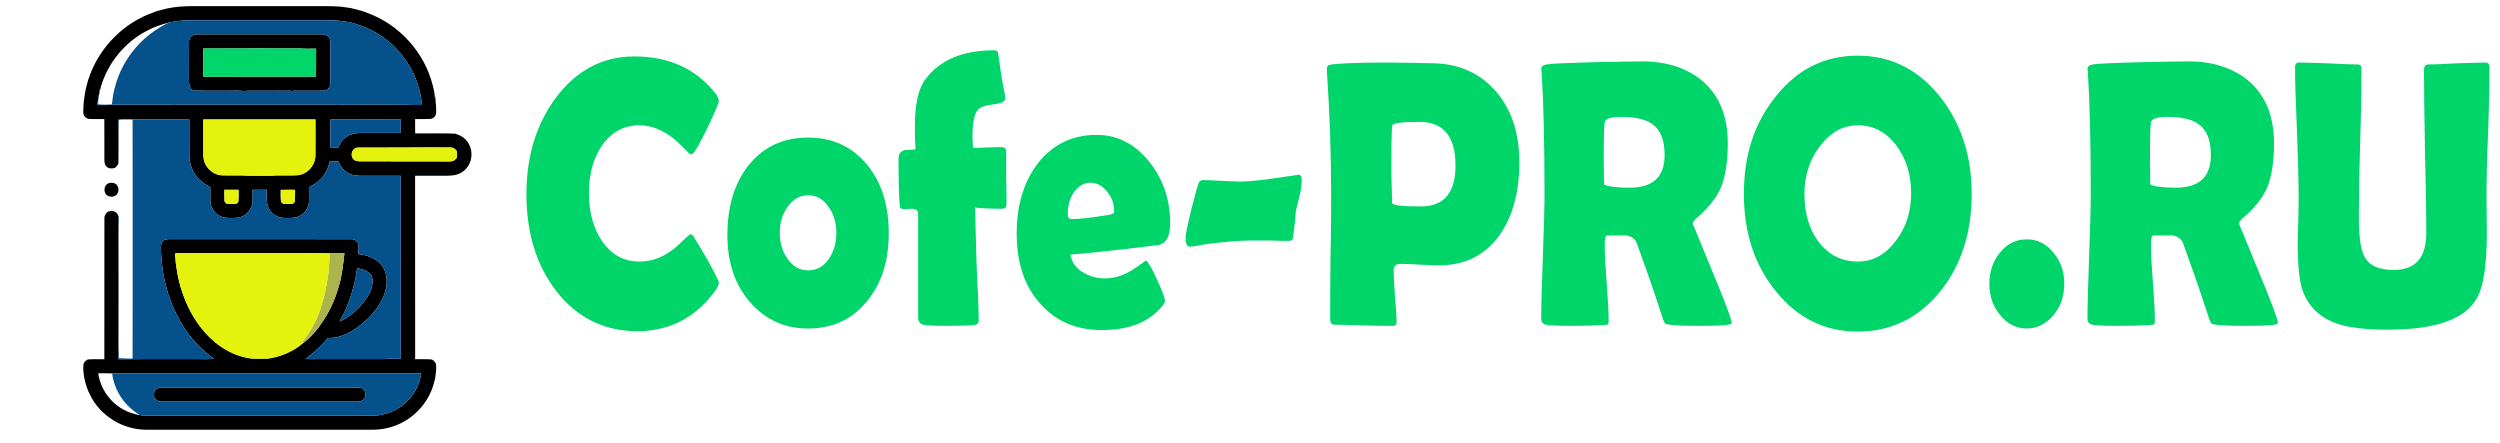
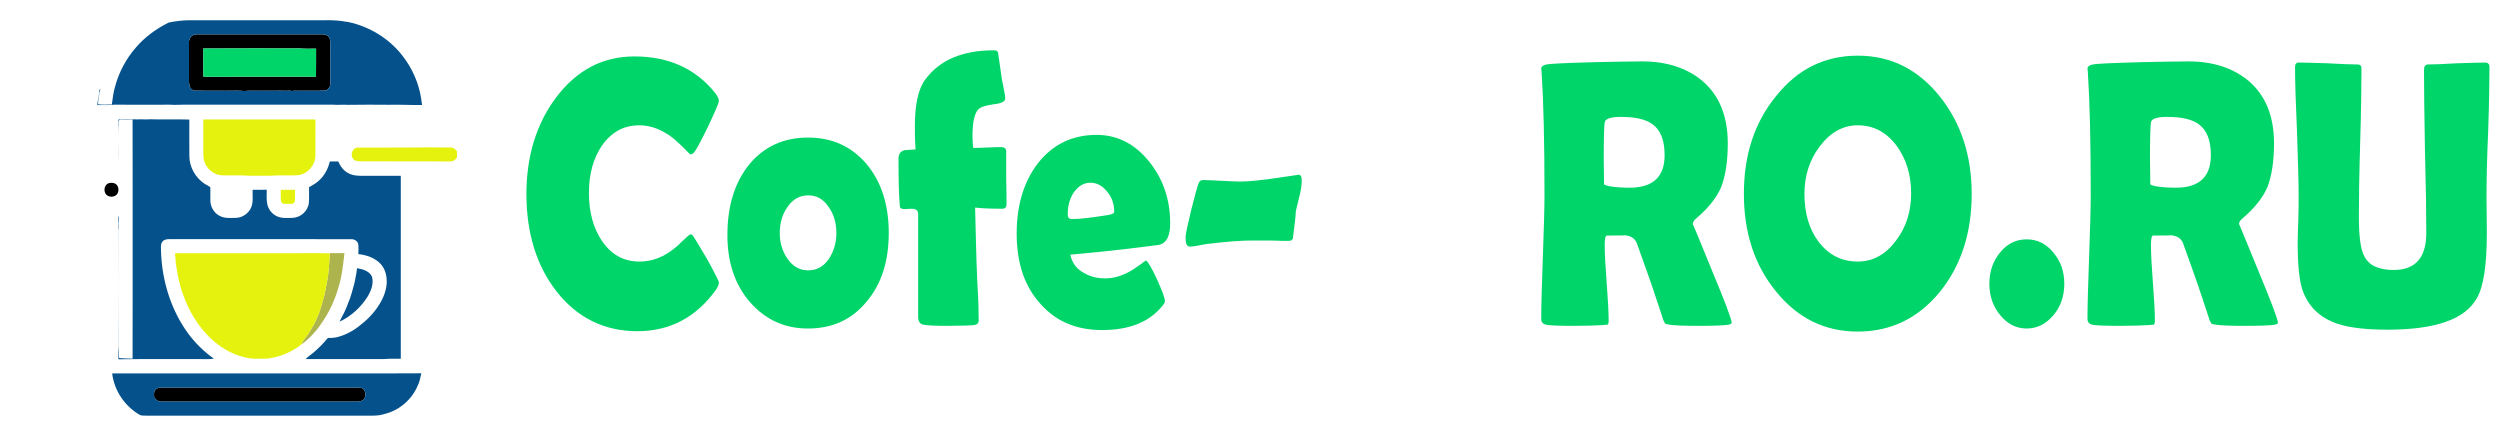
<svg xmlns="http://www.w3.org/2000/svg" width="100%" height="100%" viewBox="0 0 576 102" version="1.1" xml:space="preserve" style="fill-rule:evenodd;clip-rule:evenodd;stroke-linejoin:round;stroke-miterlimit:2;">
  <g transform="matrix(1.047,0,0,1,-8.341,16)">
    <g id="Слой7">
      <g transform="matrix(1.075,0,0,1.316,-2.487,-6.508)">
        <g transform="matrix(67,0,0,67,115.675,49.633)">
          <path d="M0.615,-0.11C0.615,-0.105 0.612,-0.098 0.605,-0.09C0.545,-0.019 0.465,0.017 0.366,0.017C0.265,0.017 0.182,-0.018 0.119,-0.087C0.058,-0.154 0.027,-0.239 0.027,-0.341C0.027,-0.44 0.057,-0.524 0.117,-0.593C0.18,-0.665 0.26,-0.701 0.357,-0.701C0.462,-0.701 0.545,-0.669 0.605,-0.604C0.611,-0.597 0.615,-0.59 0.615,-0.585C0.615,-0.579 0.603,-0.556 0.581,-0.516C0.558,-0.476 0.544,-0.454 0.538,-0.449C0.535,-0.447 0.532,-0.445 0.528,-0.445C0.527,-0.445 0.519,-0.452 0.504,-0.465C0.486,-0.48 0.469,-0.493 0.452,-0.501C0.426,-0.514 0.4,-0.521 0.372,-0.521C0.324,-0.521 0.286,-0.503 0.257,-0.467C0.231,-0.434 0.218,-0.393 0.218,-0.344C0.218,-0.295 0.231,-0.253 0.257,-0.22C0.286,-0.183 0.324,-0.165 0.372,-0.165C0.4,-0.165 0.427,-0.171 0.453,-0.184C0.469,-0.192 0.486,-0.203 0.503,-0.218C0.518,-0.23 0.526,-0.236 0.527,-0.236C0.531,-0.236 0.534,-0.235 0.537,-0.231C0.542,-0.225 0.556,-0.205 0.58,-0.17C0.603,-0.134 0.615,-0.114 0.615,-0.11Z" style="fill:rgb(0,213,106);fill-rule:nonzero;" />
        </g>
        <g transform="matrix(67,0,0,67,157.419,49.633)">
          <path d="M0.511,-0.24C0.511,-0.166 0.489,-0.106 0.443,-0.06C0.398,-0.013 0.338,0.01 0.264,0.01C0.193,0.01 0.134,-0.013 0.087,-0.059C0.041,-0.104 0.018,-0.163 0.018,-0.234C0.018,-0.31 0.04,-0.371 0.084,-0.418C0.129,-0.465 0.189,-0.489 0.264,-0.489C0.338,-0.489 0.397,-0.466 0.443,-0.42C0.488,-0.374 0.511,-0.314 0.511,-0.24ZM0.351,-0.24C0.351,-0.266 0.343,-0.289 0.327,-0.308C0.311,-0.328 0.291,-0.338 0.265,-0.338C0.239,-0.338 0.218,-0.328 0.202,-0.308C0.186,-0.289 0.178,-0.266 0.178,-0.24C0.178,-0.214 0.186,-0.191 0.202,-0.172C0.218,-0.152 0.239,-0.142 0.265,-0.142C0.291,-0.142 0.312,-0.152 0.328,-0.172C0.343,-0.191 0.351,-0.214 0.351,-0.24Z" style="fill:rgb(0,213,106);fill-rule:nonzero;" />
        </g>
        <g transform="matrix(67,0,0,67,192.85,49.633)">
          <path d="M0.342,-0.315C0.342,-0.307 0.338,-0.303 0.329,-0.303C0.294,-0.303 0.266,-0.304 0.246,-0.306C0.247,-0.282 0.248,-0.248 0.249,-0.204C0.249,-0.186 0.251,-0.153 0.253,-0.107C0.256,-0.066 0.257,-0.034 0.257,-0.011C0.257,-0.004 0.252,-0 0.243,0.001C0.232,0.002 0.204,0.003 0.16,0.003C0.123,0.003 0.099,0.002 0.088,-0C0.077,-0.002 0.072,-0.009 0.072,-0.02L0.072,-0.289C0.072,-0.299 0.065,-0.303 0.052,-0.303L0.03,-0.302C0.021,-0.302 0.016,-0.305 0.016,-0.31C0.013,-0.338 0.012,-0.38 0.012,-0.434C0.012,-0.446 0.018,-0.453 0.03,-0.456C0.041,-0.457 0.053,-0.457 0.064,-0.458C0.062,-0.484 0.062,-0.504 0.062,-0.519C0.062,-0.575 0.072,-0.616 0.094,-0.641C0.138,-0.692 0.208,-0.717 0.304,-0.717C0.311,-0.717 0.315,-0.715 0.316,-0.711C0.319,-0.696 0.322,-0.675 0.327,-0.646C0.327,-0.643 0.33,-0.634 0.333,-0.619C0.336,-0.607 0.338,-0.597 0.338,-0.591C0.338,-0.583 0.326,-0.578 0.303,-0.576C0.277,-0.573 0.26,-0.568 0.254,-0.561C0.243,-0.549 0.238,-0.526 0.238,-0.492C0.238,-0.481 0.239,-0.471 0.24,-0.462C0.249,-0.462 0.264,-0.462 0.283,-0.463C0.302,-0.464 0.316,-0.464 0.326,-0.464C0.336,-0.464 0.341,-0.46 0.341,-0.453C0.341,-0.438 0.341,-0.415 0.341,-0.384C0.342,-0.353 0.342,-0.33 0.342,-0.315Z" style="fill:rgb(0,213,106);fill-rule:nonzero;" />
        </g>
        <g transform="matrix(67,0,0,67,216.502,49.633)">
          <path d="M0.489,-0.265C0.489,-0.232 0.478,-0.214 0.457,-0.209C0.453,-0.208 0.42,-0.205 0.356,-0.198C0.318,-0.194 0.26,-0.189 0.184,-0.183C0.189,-0.162 0.202,-0.146 0.226,-0.135C0.244,-0.126 0.266,-0.121 0.29,-0.121C0.319,-0.121 0.348,-0.129 0.377,-0.145C0.39,-0.152 0.402,-0.16 0.415,-0.168C0.421,-0.165 0.433,-0.148 0.449,-0.118C0.465,-0.088 0.473,-0.069 0.473,-0.061C0.473,-0.059 0.471,-0.055 0.466,-0.05C0.426,-0.007 0.364,0.014 0.281,0.014C0.203,0.014 0.141,-0.008 0.093,-0.054C0.044,-0.1 0.02,-0.161 0.02,-0.238C0.02,-0.313 0.042,-0.374 0.085,-0.422C0.13,-0.471 0.19,-0.496 0.264,-0.496C0.327,-0.496 0.38,-0.473 0.423,-0.428C0.467,-0.382 0.489,-0.328 0.489,-0.265ZM0.318,-0.295C0.318,-0.315 0.311,-0.333 0.296,-0.348C0.282,-0.363 0.265,-0.371 0.245,-0.371C0.225,-0.371 0.208,-0.362 0.194,-0.345C0.182,-0.329 0.176,-0.311 0.176,-0.289C0.176,-0.28 0.18,-0.276 0.189,-0.276C0.214,-0.276 0.251,-0.28 0.302,-0.287C0.313,-0.289 0.318,-0.291 0.318,-0.295Z" style="fill:rgb(0,213,106);fill-rule:nonzero;" />
        </g>
        <g transform="matrix(67,0,0,67,250.068,49.633)">
          <path d="M0.39,-0.376C0.39,-0.366 0.388,-0.353 0.383,-0.336C0.379,-0.323 0.376,-0.31 0.372,-0.297C0.371,-0.281 0.368,-0.257 0.363,-0.226C0.362,-0.222 0.358,-0.219 0.351,-0.219C0.339,-0.219 0.32,-0.219 0.295,-0.22C0.27,-0.22 0.251,-0.22 0.239,-0.22C0.205,-0.22 0.159,-0.217 0.101,-0.211C0.098,-0.211 0.089,-0.209 0.075,-0.207C0.063,-0.205 0.054,-0.204 0.048,-0.204C0.039,-0.204 0.035,-0.212 0.035,-0.228C0.035,-0.236 0.041,-0.26 0.052,-0.299C0.063,-0.336 0.07,-0.359 0.075,-0.37C0.077,-0.375 0.082,-0.378 0.088,-0.378C0.101,-0.378 0.12,-0.377 0.145,-0.376C0.17,-0.375 0.189,-0.374 0.202,-0.374C0.229,-0.374 0.273,-0.378 0.334,-0.386C0.367,-0.39 0.382,-0.392 0.38,-0.392C0.387,-0.392 0.39,-0.387 0.39,-0.376Z" style="fill:rgb(0,213,106);fill-rule:nonzero;" />
        </g>
        <g transform="matrix(67,0,0,67,278.53,49.633)">
-           <path d="M0.63,-0.424C0.63,-0.345 0.609,-0.281 0.568,-0.232C0.524,-0.181 0.463,-0.155 0.385,-0.155C0.372,-0.155 0.352,-0.156 0.326,-0.157C0.3,-0.158 0.28,-0.159 0.267,-0.159C0.253,-0.159 0.246,-0.153 0.246,-0.141C0.246,-0.126 0.248,-0.104 0.25,-0.074C0.253,-0.045 0.255,-0.022 0.255,-0.008C0.255,-0 0.251,0.003 0.245,0.003C0.225,0.003 0.195,0.003 0.155,0.002C0.116,0.001 0.086,-0 0.066,-0C0.056,-0 0.052,-0.005 0.052,-0.014C0.052,-0.05 0.052,-0.105 0.053,-0.177C0.055,-0.249 0.055,-0.304 0.055,-0.34C0.055,-0.442 0.051,-0.549 0.042,-0.662L0.042,-0.669C0.041,-0.675 0.046,-0.679 0.056,-0.68C0.082,-0.683 0.138,-0.685 0.224,-0.685C0.275,-0.685 0.324,-0.684 0.371,-0.683C0.448,-0.681 0.51,-0.657 0.558,-0.61C0.606,-0.563 0.63,-0.501 0.63,-0.424ZM0.435,-0.416C0.435,-0.492 0.398,-0.53 0.324,-0.53C0.272,-0.53 0.245,-0.527 0.242,-0.521C0.24,-0.517 0.239,-0.479 0.239,-0.408C0.239,-0.398 0.239,-0.383 0.24,-0.364C0.241,-0.344 0.241,-0.329 0.241,-0.319C0.241,-0.312 0.271,-0.309 0.329,-0.309C0.4,-0.309 0.435,-0.345 0.435,-0.416Z" style="fill:rgb(0,213,106);fill-rule:nonzero;" />
-         </g>
+           </g>
        <g transform="matrix(67,0,0,67,322.204,49.633)">
          <path d="M0.627,-0.005C0.627,-0.003 0.624,-0.001 0.617,-0C0.605,0.002 0.574,0.003 0.524,0.003C0.481,0.003 0.452,0.002 0.437,-0C0.43,-0.001 0.426,-0.002 0.425,-0.002C0.423,-0.003 0.421,-0.007 0.418,-0.012C0.413,-0.025 0.406,-0.044 0.396,-0.069C0.384,-0.101 0.364,-0.149 0.337,-0.213C0.331,-0.226 0.318,-0.233 0.296,-0.234C0.306,-0.233 0.289,-0.233 0.246,-0.233C0.241,-0.233 0.239,-0.225 0.239,-0.208C0.239,-0.186 0.241,-0.153 0.245,-0.109C0.249,-0.065 0.251,-0.032 0.251,-0.01C0.251,-0.004 0.25,-0.001 0.247,-0C0.242,0 0.237,0.001 0.233,0.001C0.214,0.002 0.184,0.003 0.143,0.003C0.097,0.003 0.069,0.002 0.059,-0C0.05,-0.002 0.045,-0.007 0.045,-0.015C0.045,-0.051 0.047,-0.105 0.05,-0.177C0.053,-0.25 0.055,-0.304 0.055,-0.34C0.055,-0.478 0.052,-0.585 0.046,-0.662L0.045,-0.669C0.045,-0.674 0.05,-0.678 0.061,-0.68C0.071,-0.682 0.121,-0.684 0.21,-0.686C0.27,-0.687 0.318,-0.688 0.354,-0.688C0.428,-0.688 0.489,-0.671 0.536,-0.638C0.589,-0.6 0.615,-0.545 0.615,-0.474C0.615,-0.427 0.608,-0.389 0.595,-0.36C0.581,-0.332 0.556,-0.305 0.519,-0.278C0.512,-0.273 0.508,-0.268 0.508,-0.263C0.508,-0.264 0.528,-0.223 0.567,-0.141C0.607,-0.059 0.627,-0.013 0.627,-0.005ZM0.422,-0.443C0.422,-0.483 0.409,-0.51 0.383,-0.525C0.363,-0.537 0.331,-0.543 0.288,-0.543C0.257,-0.543 0.241,-0.538 0.239,-0.529C0.237,-0.518 0.236,-0.486 0.236,-0.433L0.237,-0.367C0.237,-0.366 0.242,-0.364 0.252,-0.362C0.272,-0.359 0.293,-0.358 0.315,-0.358C0.386,-0.358 0.422,-0.386 0.422,-0.443Z" style="fill:rgb(0,213,106);fill-rule:nonzero;" />
        </g>
        <g transform="matrix(67,0,0,67,364.897,49.633)">
          <path d="M0.723,-0.342C0.723,-0.24 0.691,-0.155 0.626,-0.086C0.56,-0.017 0.476,0.018 0.375,0.018C0.274,0.018 0.191,-0.017 0.125,-0.087C0.059,-0.156 0.027,-0.241 0.027,-0.342C0.027,-0.443 0.059,-0.528 0.125,-0.597C0.191,-0.668 0.274,-0.703 0.375,-0.703C0.475,-0.703 0.558,-0.668 0.625,-0.597C0.69,-0.528 0.723,-0.442 0.723,-0.342ZM0.538,-0.343C0.538,-0.392 0.523,-0.433 0.494,-0.467C0.463,-0.503 0.423,-0.521 0.375,-0.521C0.329,-0.521 0.29,-0.502 0.258,-0.465C0.227,-0.43 0.212,-0.388 0.212,-0.342C0.212,-0.292 0.226,-0.25 0.255,-0.217C0.286,-0.182 0.326,-0.165 0.375,-0.165C0.421,-0.165 0.46,-0.183 0.492,-0.22C0.523,-0.255 0.538,-0.296 0.538,-0.343Z" style="fill:rgb(0,213,106);fill-rule:nonzero;" />
        </g>
        <g transform="matrix(67,0,0,67,415.212,49.633)">
          <path d="M0.255,-0.107C0.255,-0.075 0.244,-0.047 0.221,-0.024C0.199,-0.002 0.172,0.01 0.14,0.01C0.108,0.01 0.081,-0.002 0.059,-0.025C0.037,-0.048 0.026,-0.075 0.026,-0.107C0.026,-0.139 0.037,-0.166 0.059,-0.189C0.081,-0.212 0.108,-0.223 0.14,-0.223C0.172,-0.223 0.199,-0.212 0.221,-0.189C0.244,-0.166 0.255,-0.139 0.255,-0.107Z" style="fill:rgb(0,213,106);fill-rule:nonzero;" />
        </g>
        <g transform="matrix(67,0,0,67,434.023,49.633)">
          <path d="M0.627,-0.005C0.627,-0.003 0.624,-0.001 0.617,-0C0.605,0.002 0.574,0.003 0.524,0.003C0.481,0.003 0.452,0.002 0.437,-0C0.43,-0.001 0.426,-0.002 0.425,-0.002C0.423,-0.003 0.421,-0.007 0.418,-0.012C0.413,-0.025 0.406,-0.044 0.396,-0.069C0.384,-0.101 0.364,-0.149 0.337,-0.213C0.331,-0.226 0.318,-0.233 0.296,-0.234C0.306,-0.233 0.289,-0.233 0.246,-0.233C0.241,-0.233 0.239,-0.225 0.239,-0.208C0.239,-0.186 0.241,-0.153 0.245,-0.109C0.249,-0.065 0.251,-0.032 0.251,-0.01C0.251,-0.004 0.25,-0.001 0.247,-0C0.242,0 0.237,0.001 0.233,0.001C0.214,0.002 0.184,0.003 0.143,0.003C0.097,0.003 0.069,0.002 0.059,-0C0.05,-0.002 0.045,-0.007 0.045,-0.015C0.045,-0.051 0.047,-0.105 0.05,-0.177C0.053,-0.25 0.055,-0.304 0.055,-0.34C0.055,-0.478 0.052,-0.585 0.046,-0.662L0.045,-0.669C0.045,-0.674 0.05,-0.678 0.061,-0.68C0.071,-0.682 0.121,-0.684 0.21,-0.686C0.27,-0.687 0.318,-0.688 0.354,-0.688C0.428,-0.688 0.489,-0.671 0.536,-0.638C0.589,-0.6 0.615,-0.545 0.615,-0.474C0.615,-0.427 0.608,-0.389 0.595,-0.36C0.581,-0.332 0.556,-0.305 0.519,-0.278C0.512,-0.273 0.508,-0.268 0.508,-0.263C0.508,-0.264 0.528,-0.223 0.567,-0.141C0.607,-0.059 0.627,-0.013 0.627,-0.005ZM0.422,-0.443C0.422,-0.483 0.409,-0.51 0.383,-0.525C0.363,-0.537 0.331,-0.543 0.288,-0.543C0.257,-0.543 0.241,-0.538 0.239,-0.529C0.237,-0.518 0.236,-0.486 0.236,-0.433L0.237,-0.367C0.237,-0.366 0.242,-0.364 0.252,-0.362C0.272,-0.359 0.293,-0.358 0.315,-0.358C0.386,-0.358 0.422,-0.386 0.422,-0.443Z" style="fill:rgb(0,213,106);fill-rule:nonzero;" />
        </g>
        <g transform="matrix(67,0,0,67,476.716,49.633)">
          <path d="M0.628,-0.24C0.628,-0.157 0.618,-0.1 0.598,-0.07C0.562,-0.014 0.471,0.013 0.325,0.013C0.259,0.013 0.209,0.008 0.173,-0.002C0.117,-0.018 0.08,-0.049 0.063,-0.095C0.055,-0.118 0.05,-0.158 0.05,-0.215C0.05,-0.229 0.051,-0.249 0.052,-0.275C0.053,-0.301 0.053,-0.321 0.053,-0.334C0.053,-0.372 0.051,-0.428 0.048,-0.504C0.044,-0.579 0.042,-0.636 0.042,-0.673C0.042,-0.681 0.046,-0.685 0.053,-0.685C0.073,-0.685 0.103,-0.684 0.143,-0.683C0.183,-0.681 0.213,-0.68 0.233,-0.68C0.241,-0.68 0.245,-0.677 0.245,-0.669C0.245,-0.626 0.244,-0.562 0.241,-0.476C0.238,-0.391 0.237,-0.326 0.237,-0.283C0.237,-0.232 0.242,-0.198 0.253,-0.18C0.267,-0.155 0.297,-0.143 0.343,-0.143C0.41,-0.143 0.443,-0.175 0.443,-0.24C0.443,-0.287 0.442,-0.358 0.439,-0.453C0.437,-0.547 0.436,-0.618 0.436,-0.665C0.436,-0.675 0.44,-0.68 0.448,-0.68C0.467,-0.68 0.496,-0.681 0.535,-0.683C0.574,-0.684 0.603,-0.685 0.622,-0.685C0.632,-0.685 0.636,-0.681 0.636,-0.673C0.636,-0.636 0.635,-0.579 0.632,-0.504C0.628,-0.428 0.627,-0.372 0.627,-0.334L0.628,-0.24Z" style="fill:rgb(0,213,106);fill-rule:nonzero;" />
        </g>
      </g>
    </g>
  </g>
  <g transform="matrix(0.16,0,0,0.16,-32.091,-0.184)">
-     <path d="M442.07,13.17C453.54,10.82 465.24,9.97 476.94,9.99C534.96,10.01 592.98,10 651,10C664.61,10.05 678.25,9.7 691.84,10.77C696.61,11.41 701.34,12.31 706.14,12.81C707.44,13.22 708.75,13.55 710.08,13.89C715.02,15.36 720.16,16.13 724.97,18.03C725.49,18.2 726.52,18.55 727.04,18.73C728.02,19.14 729.02,19.54 730.02,19.94C775.64,36.56 811.79,76.73 823.66,123.79C825.06,129.76 826.95,135.75 826.58,141.97C826.75,141 826.93,140.03 827.14,139.07C827.81,147.36 829.04,155.65 828.58,164C828.2,168.54 824.18,172.4 819.58,172.46C812.52,172.79 805.45,172.52 798.39,172.59C798.34,179.48 798.24,186.37 798.45,193.26C817.65,193.43 836.88,192.79 856.07,193.63C863.33,195.81 870.42,199.75 874.47,206.39C880.85,215.95 881.24,229.15 875.42,239.05C871.23,246.58 863.39,251.95 854.91,253.35C851.61,253.7 848.32,254.2 845.01,254.2C829.44,254.18 813.87,254.16 798.31,254.21C798.42,342.29 798.26,430.37 798.39,518.45C806.31,518.53 814.24,518.17 822.15,518.73C825.78,520.36 828.72,523.8 828.66,527.94C828.63,531.95 828.81,536.05 827.87,539.98C827.6,542 827.41,544.04 827.19,546.08C826.76,547.39 826.41,548.73 826.09,550.07C818.9,582.13 792.65,608.92 760.79,616.86C752.1,619.35 743,620.04 733.99,620C626.33,619.96 518.66,620.07 411,619.95C377.61,620 345.02,600.06 330.37,569.98C326.33,562.45 323.85,554.2 322.04,545.88C320.96,539.31 319.96,532.57 320.76,525.91C321.28,522.5 324.12,520.34 326.92,518.75C334.87,518.15 342.86,518.54 350.83,518.46C350.97,450.98 350.79,383.49 350.92,316.02C350.68,311.72 352.83,307.8 356.54,305.65C358.06,305.41 359.57,305.12 361.07,304.74C365.62,304.99 369.79,307.8 371.11,312.28C371.37,381.02 371.3,449.77 371.07,518.51C410.71,517.94 450.37,518.39 490.02,518.25C496.18,518.09 502.4,518.77 508.48,517.56C490,504.58 474.39,487.62 462.75,468.28C443,435.83 433.06,397.86 432.36,360C432.25,356.21 431.96,351.86 434.71,348.84C436.94,346.12 440.64,345.55 443.96,345.52C531.32,345.56 618.69,345.49 706.05,345.56C710.43,345.35 714.97,347.77 716.37,352.1C717.23,357.04 716.53,362.08 716.59,367.06C728.33,368.31 740.48,372.39 748.7,381.24C755.78,388.89 758.09,399.83 757.35,409.99C756.32,423.07 750.23,435.15 742.7,445.66C737,453.52 730.26,460.64 722.66,466.69C713.43,474.82 702.71,481.41 690.97,485.22C685.14,487.35 678.91,487.96 672.74,487.79C666.23,495.56 659.16,502.86 651.39,509.38C647.78,512.28 643.92,514.89 640.65,518.19C678.09,518.31 715.54,518.23 752.98,518.23C761.2,517.49 769.45,517.73 777.69,517.74C777.65,429.92 777.63,342.1 777.7,254.28C758.14,254.32 738.58,254.15 719.02,254.26C711.15,254.33 702.91,252.31 696.94,246.95C692.67,243.48 689.86,238.65 687.7,233.67C683.64,233.66 679.58,233.66 675.52,233.62C673.01,244.46 667.51,254.72 658.97,261.97C655.02,265.62 650.16,267.96 645.6,270.71C645.51,278.16 645.89,285.63 645.37,293.06C644.28,304.72 633.73,314.4 622.1,314.83C613.65,315.11 604.31,316.02 596.84,311.24C590.67,307.5 586.32,301.04 585.24,293.9C584.06,287.48 584.81,280.9 584.65,274.41C577.88,274.42 571.11,274.41 564.33,274.42C563.99,282.77 565.61,291.54 562.38,299.52C558.76,308.36 549.72,314.75 540.11,314.88C531.75,315.12 522.5,315.92 515.19,311.02C507.96,306.65 503.6,298.32 503.48,289.97C503.28,283.58 503.72,277.18 503.35,270.8C500.89,268.71 497.84,267.53 495.15,265.79C482.04,257.07 473.28,241.81 473.27,225.96C473.05,208.42 473.2,190.88 473.2,173.35C454.48,172.61 435.76,173.54 417.05,172.91C410.7,173.42 404.34,172.72 398,173.09C389.04,173.02 380.01,172.19 371.1,173.28C371.26,194.17 371.45,215.07 371.06,235.95C370.37,239.01 368.16,241.25 365.78,243.1C362.02,243.74 357.6,244.35 354.54,241.54C351.5,239.42 351.01,235.48 350.89,232.07C350.81,212.24 350.98,192.4 350.81,172.56C343.57,172.51 336.32,172.85 329.1,172.4C323.91,172.16 320.03,167.08 320.46,162.03C320.76,155.04 320.79,147.96 322.14,141.08C322.53,137.04 323.24,133.04 324.22,129.1C325.66,123.57 326.82,117.95 328.7,112.55C328.85,112.5 329.14,112.42 329.29,112.38C329.4,111.78 329.63,110.58 329.74,109.97C344.94,68.27 379.2,33.74 421.24,19.18C422.19,18.78 423.15,18.38 424.11,17.99C428.94,16.19 434.06,15.41 438.97,13.87C440,13.64 441.03,13.41 442.07,13.17M443.76,33.52C432.27,36.52 420.96,40.49 410.55,46.28C381.37,61.88 358.68,88.84 347.77,120.03C347.61,120.58 347.31,121.68 347.16,122.23C346.25,124.48 345.4,126.78 345.16,129.21C344.57,129.87 344.01,130.54 343.44,131.2C343.51,131.88 343.65,133.24 343.72,133.92C342.4,140.03 341.22,146.18 340.56,152.41C348.7,152.52 356.86,152.71 364.97,151.9C391.35,151.66 417.73,152.28 444.08,151.87C453.39,152.63 462.71,151.62 472.03,151.85C541.33,151.79 610.63,151.75 679.93,151.88C686.95,152.64 693.98,151.47 701,152.13C720.98,151.7 740.98,151.95 760.96,152.03C776.78,151.61 792.61,152.63 808.44,152.37C807.74,149.28 807.45,146.13 807.04,143C803.52,120.23 793.79,98.5 779.41,80.51C760.27,56.18 732.28,39.29 702.06,32.85C700.61,32.66 699.18,32.48 697.75,32.29C682.02,29.23 665.91,30.64 649.99,30.31C590.99,30.32 531.99,30.28 472.98,30.33C463.14,30.24 453.4,31.75 443.76,33.52M493.3,173.21C493.38,189.81 493.3,206.41 493.34,223.01C493.34,228.21 494.1,233.54 496.65,238.15C501.3,246.66 510.15,253.25 520.06,253.58C533.04,254.13 546.05,253.19 559.01,254.17C569.35,254.2 579.68,254.19 590.02,254.17C602.68,253.21 615.4,254.12 628.09,253.54C639.82,253.1 650.18,244.03 653.53,232.99C655.1,228.49 654.73,223.67 654.78,218.99C654.79,203.73 654.73,188.48 654.81,173.23C600.98,173.17 547.14,173.17 493.3,173.21M676.22,173.22C676.33,186.64 676.15,200.07 676.31,213.49C680.07,213.42 683.83,213.41 687.6,213.51C690.36,206.92 694.64,200.7 700.99,197.14C708.17,192.86 716.8,192.39 724.96,192.57C742.52,192.65 760.08,192.46 777.65,192.57C777.69,186.12 777.61,179.67 777.7,173.22C769.12,173.19 760.52,173.44 751.95,172.92C726.71,173.42 701.44,172.92 676.22,173.22M782.07,213.63C760.06,213.66 738.05,213.55 716.05,213.68C708.08,213.56 704.3,224.11 709.09,229.8C711.74,233.64 716.86,233.46 721.02,233.48C761.7,233.26 802.37,233.81 843.05,233.63C846.37,233.55 849.82,233.95 853.03,232.86C855.49,232.18 856.92,229.88 858.55,228.1C858.77,225.05 858.76,221.99 858.56,218.94C856.48,215.97 853.42,213.37 849.57,213.54C827.07,213.4 804.57,213.31 782.07,213.63M523.71,274.51C523.84,279.7 523.58,284.9 523.82,290.08C524.02,292.15 525.58,294.53 527.87,294.56C531.89,294.81 535.93,294.82 539.96,294.56C542.25,294.46 543.94,292.23 543.97,290.03C544.32,284.85 544.11,279.64 544,274.46C537.24,274.51 530.47,274.43 523.71,274.51M604.82,274.57C604.95,279.41 604.64,284.26 604.96,289.1C605.16,291.43 606.31,294.27 608.98,294.53C613.03,294.84 617.11,294.79 621.16,294.58C623.44,294.49 625.29,292.19 625.32,289.99C625.58,284.84 625.3,279.67 625.44,274.51C618.57,274.48 611.69,274.4 604.82,274.57M452.47,366.53C453.11,370.68 453.49,374.85 453.62,379.06C455.17,390.45 457.02,401.84 460.18,412.92C466.22,433.85 475.48,454 488.71,471.38C505.03,492.96 528.09,510.56 554.97,516.09C563.79,518.5 572.99,517.45 582.01,517.63C587.5,517.89 592.82,516.36 598.13,515.2C611.31,511.78 623.82,505.63 634.53,497.21L634.67,496.88C639.85,493.82 643.97,489.37 648.37,485.34C653.41,480.02 658.42,474.58 662.32,468.34C674.66,451.4 683.4,432 688.9,411.81C693.28,396.8 694.77,381.19 696.57,365.72C689.54,365.72 682.51,365.81 675.48,365.66L675.46,365.98C656.32,365.39 637.14,365.89 617.99,365.73C564,365.71 510.01,365.75 456.02,365.71C454.71,365.54 453.53,365.82 452.47,366.53M714.7,387.37C714.04,394.65 712.28,401.77 710.97,408.95C708.22,418.65 705.87,428.51 701.84,437.78C698.64,447.06 693.99,455.73 689.42,464.38C706.14,456.63 720.35,443.61 730.07,428C735.04,419.65 738.94,409.51 736.28,399.76C732.66,391.45 722.89,388.71 714.7,387.37M342.05,538.67C345.47,564.79 364.85,588.05 390,595.92C394,596.79 397.77,598.83 401.96,598.67C405.08,600.04 408.67,599.43 412,599.68C520,599.71 628.01,599.68 736.02,599.69C742.37,599.8 748.78,599.16 754.83,597.12C775.97,591.92 794.09,576.1 802.26,555.94C805.1,550.58 805.78,544.48 807.26,538.68C771.85,538.98 736.44,538.82 701.03,538.86C588.05,538.88 475.07,538.84 362.09,538.88C355.41,538.55 348.73,538.67 342.05,538.67Z" style="fill-rule:nonzero;" />
-   </g>
+     </g>
  <g transform="matrix(0.16,0,0,0.16,-32.091,-0.184)">
    <path d="M472.72,60.98C473.04,55.44 477.33,50.59 483.05,50.63C543.37,50.52 603.69,50.64 664,50.57C667.34,50.49 670.86,51.33 673.45,53.54C675.99,56.37 676.33,60.38 676.28,64.02C676.16,83.35 676.37,102.68 676.18,122.01C676.26,126.17 673.58,129.47 670.17,131.5C658.79,132.12 647.38,131.53 636,131.86C631.99,131.75 627.98,131.73 623.97,131.76C622.61,131.98 621.26,132.19 619.91,132.4L619.11,131.67C616.74,131.77 614.37,131.82 612.01,131.87C606.34,131.7 600.67,131.73 595,131.81C592.34,131.67 589.68,131.93 587.02,131.77C584.01,131.77 581,131.73 578,131.86C574,132.07 570.01,131.64 566.02,131.81C561.35,131.62 556.7,131.9 552.06,132.22C544.43,131.24 536.71,132.09 529.05,131.76C526.05,131.95 523.04,131.84 520.04,131.84C517.69,131.76 515.34,131.79 513,131.84C511.32,131.8 509.65,131.77 507.98,131.79C499.29,131.66 490.58,131.91 481.89,131.67C478.35,131.81 475.12,129.23 473.84,126.04C473.11,123.41 472.67,120.69 472.71,117.96C472.74,98.97 472.72,79.97 472.72,60.98M493.33,70.97C493.37,84.51 493.23,98.06 493.4,111.61C547.47,111.54 601.55,111.56 655.62,111.56C655.86,98.12 655.6,84.67 655.75,71.23C647.51,71.34 639.27,71.45 631.05,70.82C585.15,70.9 539.23,70.61 493.33,70.97Z" style="fill-rule:nonzero;" />
  </g>
  <g transform="matrix(0.16,0,0,0.16,-32.091,-0.184)">
    <path d="M357.54,264.8C361.1,263.98 365.36,264.13 368.13,266.85C371.26,269.93 371.99,274.96 370.16,278.92C367.38,285.95 355.88,286.25 352.36,279.73C349.46,274.54 351.38,266.55 357.54,264.8Z" style="fill-rule:nonzero;" />
  </g>
  <g transform="matrix(0.16,0,0,0.16,-32.091,-0.184)">
    <path d="M424.02,563.1C425.94,560.12 429.53,558.9 432.95,559.18C520.31,559.19 607.67,559.18 695.03,559.18C703.16,559.31 711.32,558.92 719.44,559.38C726.99,560.58 729.08,571.12 724.32,576.32C722.13,578.39 719.07,579.42 716.08,579.41C621.72,579.42 527.35,579.42 432.98,579.41C428.59,579.58 424.69,576.96 422.55,573.24C422.48,569.85 421.62,565.93 424.02,563.1Z" style="fill-rule:nonzero;" />
  </g>
  <g transform="matrix(0.16,0,0,0.16,-32.091,-0.184)">
    <path d="M443.76,33.52C453.4,31.75 463.14,30.24 472.98,30.33C531.99,30.28 590.99,30.32 649.99,30.31C665.91,30.64 682.02,29.23 697.75,32.29C699.18,32.48 700.61,32.66 702.06,32.85C732.28,39.29 760.27,56.18 779.41,80.51C793.79,98.5 803.52,120.23 807.04,143C807.45,146.13 807.74,149.28 808.44,152.37C792.61,152.63 776.78,151.61 760.96,152.03C740.98,151.95 720.98,151.7 701,152.13C693.98,151.47 686.95,152.64 679.93,151.88C610.63,151.75 541.33,151.79 472.03,151.85C462.71,151.62 453.39,152.63 444.08,151.87C417.73,152.28 391.35,151.66 364.97,151.9C356.86,152.71 348.7,152.52 340.56,152.41C341.22,146.18 342.4,140.03 343.72,133.92C343.65,133.24 343.51,131.88 343.44,131.2C344.01,130.54 344.57,129.87 345.16,129.21C343.57,136.53 341.6,143.82 341.79,151.4C348.38,152.15 355.02,151.84 361.63,151.59C362.88,142.95 363.7,134.2 366.29,125.83C371.8,105.27 381.96,85.95 395.97,69.91C409.01,54.47 425.68,42.41 443.76,33.52M472.72,60.98C472.72,79.97 472.74,98.97 472.71,117.96C472.67,120.69 473.11,123.41 473.84,126.04C475.12,129.23 478.35,131.81 481.89,131.67C490.58,131.91 499.29,131.66 507.98,131.79C509.65,131.77 511.32,131.8 513,131.84C515.34,131.79 517.69,131.76 520.04,131.84C523.04,131.84 526.05,131.95 529.05,131.76C536.71,132.09 544.43,131.24 552.06,132.22C556.7,131.9 561.35,131.62 566.02,131.81C570.01,131.64 574,132.07 578,131.86C581,131.73 584.01,131.77 587.02,131.77C589.68,131.93 592.34,131.67 595,131.81C600.67,131.73 606.34,131.7 612.01,131.87C614.37,131.82 616.74,131.77 619.11,131.67L619.91,132.4C621.26,132.19 622.61,131.98 623.97,131.76C627.98,131.73 631.99,131.75 636,131.86C647.38,131.53 658.79,132.12 670.17,131.5C673.58,129.47 676.26,126.17 676.18,122.01C676.37,102.68 676.16,83.35 676.28,64.02C676.33,60.38 675.99,56.37 673.45,53.54C670.86,51.33 667.34,50.49 664,50.57C603.69,50.64 543.37,50.52 483.05,50.63C477.33,50.59 473.04,55.44 472.72,60.98Z" style="fill:rgb(4,81,140);fill-rule:nonzero;" />
  </g>
  <g transform="matrix(0.16,0,0,0.16,-32.091,-0.184)">
    <path d="M371.1,173.28C380.01,172.19 389.04,173.02 398,173.09C404.34,172.72 410.7,173.42 417.05,172.91C435.76,173.54 454.48,172.61 473.2,173.35C473.2,190.88 473.05,208.42 473.27,225.96C473.28,241.81 482.04,257.07 495.15,265.79C497.84,267.53 500.89,268.71 503.35,270.8C503.72,277.18 503.28,283.58 503.48,289.97C503.6,298.32 507.96,306.65 515.19,311.02C522.5,315.92 531.75,315.12 540.11,314.88C549.72,314.75 558.76,308.36 562.38,299.52C565.61,291.54 563.99,282.77 564.33,274.42C571.11,274.41 577.88,274.42 584.65,274.41C584.81,280.9 584.06,287.48 585.24,293.9C586.32,301.04 590.67,307.5 596.84,311.24C604.31,316.02 613.65,315.11 622.1,314.83C633.73,314.4 644.28,304.72 645.37,293.06C645.89,285.63 645.51,278.16 645.6,270.71C650.16,267.96 655.02,265.62 658.97,261.97C667.51,254.72 673.01,244.46 675.52,233.62C679.58,233.66 683.64,233.66 687.7,233.67C689.86,238.65 692.67,243.48 696.94,246.95C702.91,252.31 711.15,254.33 719.02,254.26C738.58,254.15 758.14,254.32 777.7,254.28C777.63,342.1 777.65,429.92 777.69,517.74C769.45,517.73 761.2,517.49 752.98,518.23C715.54,518.23 678.09,518.31 640.65,518.19C643.92,514.89 647.78,512.28 651.39,509.38C659.16,502.86 666.23,495.56 672.74,487.79C678.91,487.96 685.14,487.35 690.97,485.22C702.71,481.41 713.43,474.82 722.66,466.69C730.26,460.64 737,453.52 742.7,445.66C750.23,435.15 756.32,423.07 757.35,409.99C758.09,399.83 755.78,388.89 748.7,381.24C740.48,372.39 728.33,368.31 716.59,367.06C716.53,362.08 717.23,357.04 716.37,352.1C714.97,347.77 710.43,345.35 706.05,345.56C618.69,345.49 531.32,345.56 443.96,345.52C440.64,345.55 436.94,346.12 434.71,348.84C431.96,351.86 432.25,356.21 432.36,360C433.06,397.86 443,435.83 462.75,468.28C474.39,487.62 490,504.58 508.48,517.56C502.4,518.77 496.18,518.09 490.02,518.25C450.37,518.39 410.71,517.94 371.07,518.51C371.3,449.77 371.37,381.02 371.11,312.28L371.53,312.26C372.45,316.11 371.76,320.11 371.43,324C372.05,327.01 371.42,330.01 371.27,333.03C371.3,385.7 371.27,438.36 371.29,491.03C371.39,496.03 370.96,501.05 371.71,506.02C372.08,509.6 371.44,513.28 372.2,516.82C378.57,517.32 385.05,517.46 391.48,517.59C391.68,463.06 391.5,408.53 391.57,354C391.5,293.77 391.69,233.53 391.48,173.31C386.98,173.35 382.49,173.34 377.99,173.28C376.04,173.36 373.9,173.05 372.19,174.19C370.41,176.85 372.31,180.1 371.36,183.03C371.02,200.66 371.64,218.33 371.06,235.95C371.45,215.07 371.26,194.17 371.1,173.28Z" style="fill:rgb(4,81,140);fill-rule:nonzero;" />
  </g>
  <g transform="matrix(0.16,0,0,0.16,-32.091,-0.184)">
-     <path d="M676.22,173.22C701.44,172.92 726.71,173.42 751.95,172.92C760.52,173.44 769.12,173.19 777.7,173.22C777.61,179.67 777.69,186.12 777.65,192.57C760.08,192.46 742.52,192.65 724.96,192.57C716.8,192.39 708.17,192.86 700.99,197.14C694.64,200.7 690.36,206.92 687.6,213.51C683.83,213.41 680.07,213.42 676.31,213.49C676.15,200.07 676.33,186.64 676.22,173.22Z" style="fill:rgb(4,81,140);fill-rule:nonzero;" />
-   </g>
+     </g>
  <g transform="matrix(0.16,0,0,0.16,-32.091,-0.184)">
    <path d="M714.7,387.37C722.89,388.71 732.66,391.45 736.28,399.76C738.94,409.51 735.04,419.65 730.07,428C720.35,443.61 706.14,456.63 689.42,464.38C693.99,455.73 698.64,447.06 701.84,437.78C705.87,428.51 708.22,418.65 710.97,408.95C712.28,401.77 714.04,394.65 714.7,387.37Z" style="fill:rgb(4,81,140);fill-rule:nonzero;" />
  </g>
  <g transform="matrix(0.16,0,0,0.16,-32.091,-0.184)">
    <path d="M362.09,538.88C475.07,538.84 588.05,538.88 701.03,538.86C736.44,538.82 771.85,538.98 807.26,538.68C805.78,544.48 805.1,550.58 802.26,555.94C794.09,576.1 775.97,591.92 754.83,597.12C748.78,599.16 742.37,599.8 736.02,599.69C628.01,599.68 520,599.71 412,599.68C408.67,599.43 405.08,600.04 401.96,598.67C380.4,586.31 364.99,563.62 362.09,538.88M424.02,563.1C421.62,565.93 422.48,569.85 422.55,573.24C424.69,576.96 428.59,579.58 432.98,579.41C527.35,579.42 621.72,579.42 716.08,579.41C719.07,579.42 722.13,578.39 724.32,576.32C729.08,571.12 726.99,560.58 719.44,559.38C711.32,558.92 703.16,559.31 695.03,559.18C607.67,559.18 520.31,559.19 432.95,559.18C429.53,558.9 425.94,560.12 424.02,563.1Z" style="fill:rgb(4,81,140);fill-rule:nonzero;" />
  </g>
  <g transform="matrix(0.16,0,0,0.16,-32.091,-0.184)">
    <path d="M493.33,70.97C539.23,70.61 585.15,70.9 631.05,70.82C639.27,71.45 647.51,71.34 655.75,71.23C655.6,84.67 655.86,98.12 655.62,111.56C601.55,111.56 547.47,111.54 493.4,111.61C493.23,98.06 493.37,84.51 493.33,70.97Z" style="fill:rgb(0,213,106);fill-rule:nonzero;" />
  </g>
  <g transform="matrix(0.16,0,0,0.16,-32.091,-0.184)">
    <path d="M493.3,173.21C547.14,173.17 600.98,173.17 654.81,173.23C654.73,188.48 654.79,203.73 654.78,218.99C654.73,223.67 655.1,228.49 653.53,232.99C650.18,244.03 639.82,253.1 628.09,253.54C615.4,254.12 602.68,253.21 590.02,254.17C579.68,254.19 569.35,254.2 559.01,254.17C546.05,253.19 533.04,254.13 520.06,253.58C510.15,253.25 501.3,246.66 496.65,238.15C494.1,233.54 493.34,228.21 493.34,223.01C493.3,206.41 493.38,189.81 493.3,173.21Z" style="fill:rgb(229,242,13);fill-rule:nonzero;" />
  </g>
  <g transform="matrix(0.16,0,0,0.16,-32.091,-0.184)">
    <path d="M782.07,213.63C804.57,213.31 827.07,213.4 849.57,213.54C853.42,213.37 856.48,215.97 858.56,218.94C858.76,221.99 858.77,225.05 858.55,228.1C856.92,229.88 855.49,232.18 853.03,232.86C849.82,233.95 846.37,233.55 843.05,233.63C802.37,233.81 761.7,233.26 721.02,233.48C716.86,233.46 711.74,233.64 709.09,229.8C704.3,224.11 708.08,213.56 716.05,213.68C738.05,213.55 760.06,213.66 782.07,213.63Z" style="fill:rgb(229,242,13);fill-rule:nonzero;" />
  </g>
  <g transform="matrix(0.16,0,0,0.16,-32.091,-0.184)">
-     <path d="M523.71,274.51C530.47,274.43 537.24,274.51 544,274.46C544.11,279.64 544.32,284.85 543.97,290.03C543.94,292.23 542.25,294.46 539.96,294.56C535.93,294.82 531.89,294.81 527.87,294.56C525.58,294.53 524.02,292.15 523.82,290.08C523.58,284.9 523.84,279.7 523.71,274.51Z" style="fill:rgb(229,242,13);fill-rule:nonzero;" />
-   </g>
+     </g>
  <g transform="matrix(0.16,0,0,0.16,-32.091,-0.184)">
    <path d="M604.82,274.57C611.69,274.4 618.57,274.48 625.44,274.51C625.3,279.67 625.58,284.84 625.32,289.99C625.29,292.19 623.44,294.49 621.16,294.58C617.11,294.79 613.03,294.84 608.98,294.53C606.31,294.27 605.16,291.43 604.96,289.1C604.64,284.26 604.95,279.41 604.82,274.57Z" style="fill:rgb(229,242,13);fill-rule:nonzero;" />
  </g>
  <g transform="matrix(0.16,0,0,0.16,-32.091,-0.184)">
    <path d="M675.46,365.98L675.48,365.66C682.51,365.81 689.54,365.72 696.57,365.72C694.77,381.19 693.28,396.8 688.9,411.81C683.4,432 674.66,451.4 662.32,468.34C658.42,474.58 653.41,480.02 648.37,485.34C643.97,489.37 639.85,493.82 634.67,496.88C636.98,490.64 642.13,486.16 645.44,480.5C649.53,473.45 654.06,466.6 656.98,458.95C661.34,450.51 663.18,441.13 666.05,432.15C668.77,423.47 669.89,414.41 671.75,405.53C674.37,392.5 674.63,379.19 675.46,365.98Z" style="fill:rgb(173,179,77);fill-rule:nonzero;" />
  </g>
  <g transform="matrix(0.16,0,0,0.16,-32.091,-0.184)">
    <path d="M452.47,366.53C453.53,365.82 454.71,365.54 456.02,365.71C510.01,365.75 564,365.71 617.99,365.73C637.14,365.89 656.32,365.39 675.46,365.98C674.63,379.19 674.37,392.5 671.75,405.53C669.89,414.41 668.77,423.47 666.05,432.15C663.18,441.13 661.34,450.51 656.98,458.95C654.06,466.6 649.53,473.45 645.44,480.5C642.13,486.16 636.98,490.64 634.67,496.88L634.53,497.21C623.82,505.63 611.31,511.78 598.13,515.2C592.82,516.36 587.5,517.89 582.01,517.63C572.99,517.45 563.79,518.5 554.97,516.09C528.09,510.56 505.03,492.96 488.71,471.38C475.48,454 466.22,433.85 460.18,412.92C457.02,401.84 455.17,390.45 453.62,379.06C453.49,374.85 453.11,370.68 452.47,366.53Z" style="fill:rgb(229,242,13);fill-rule:nonzero;" />
  </g>
</svg>